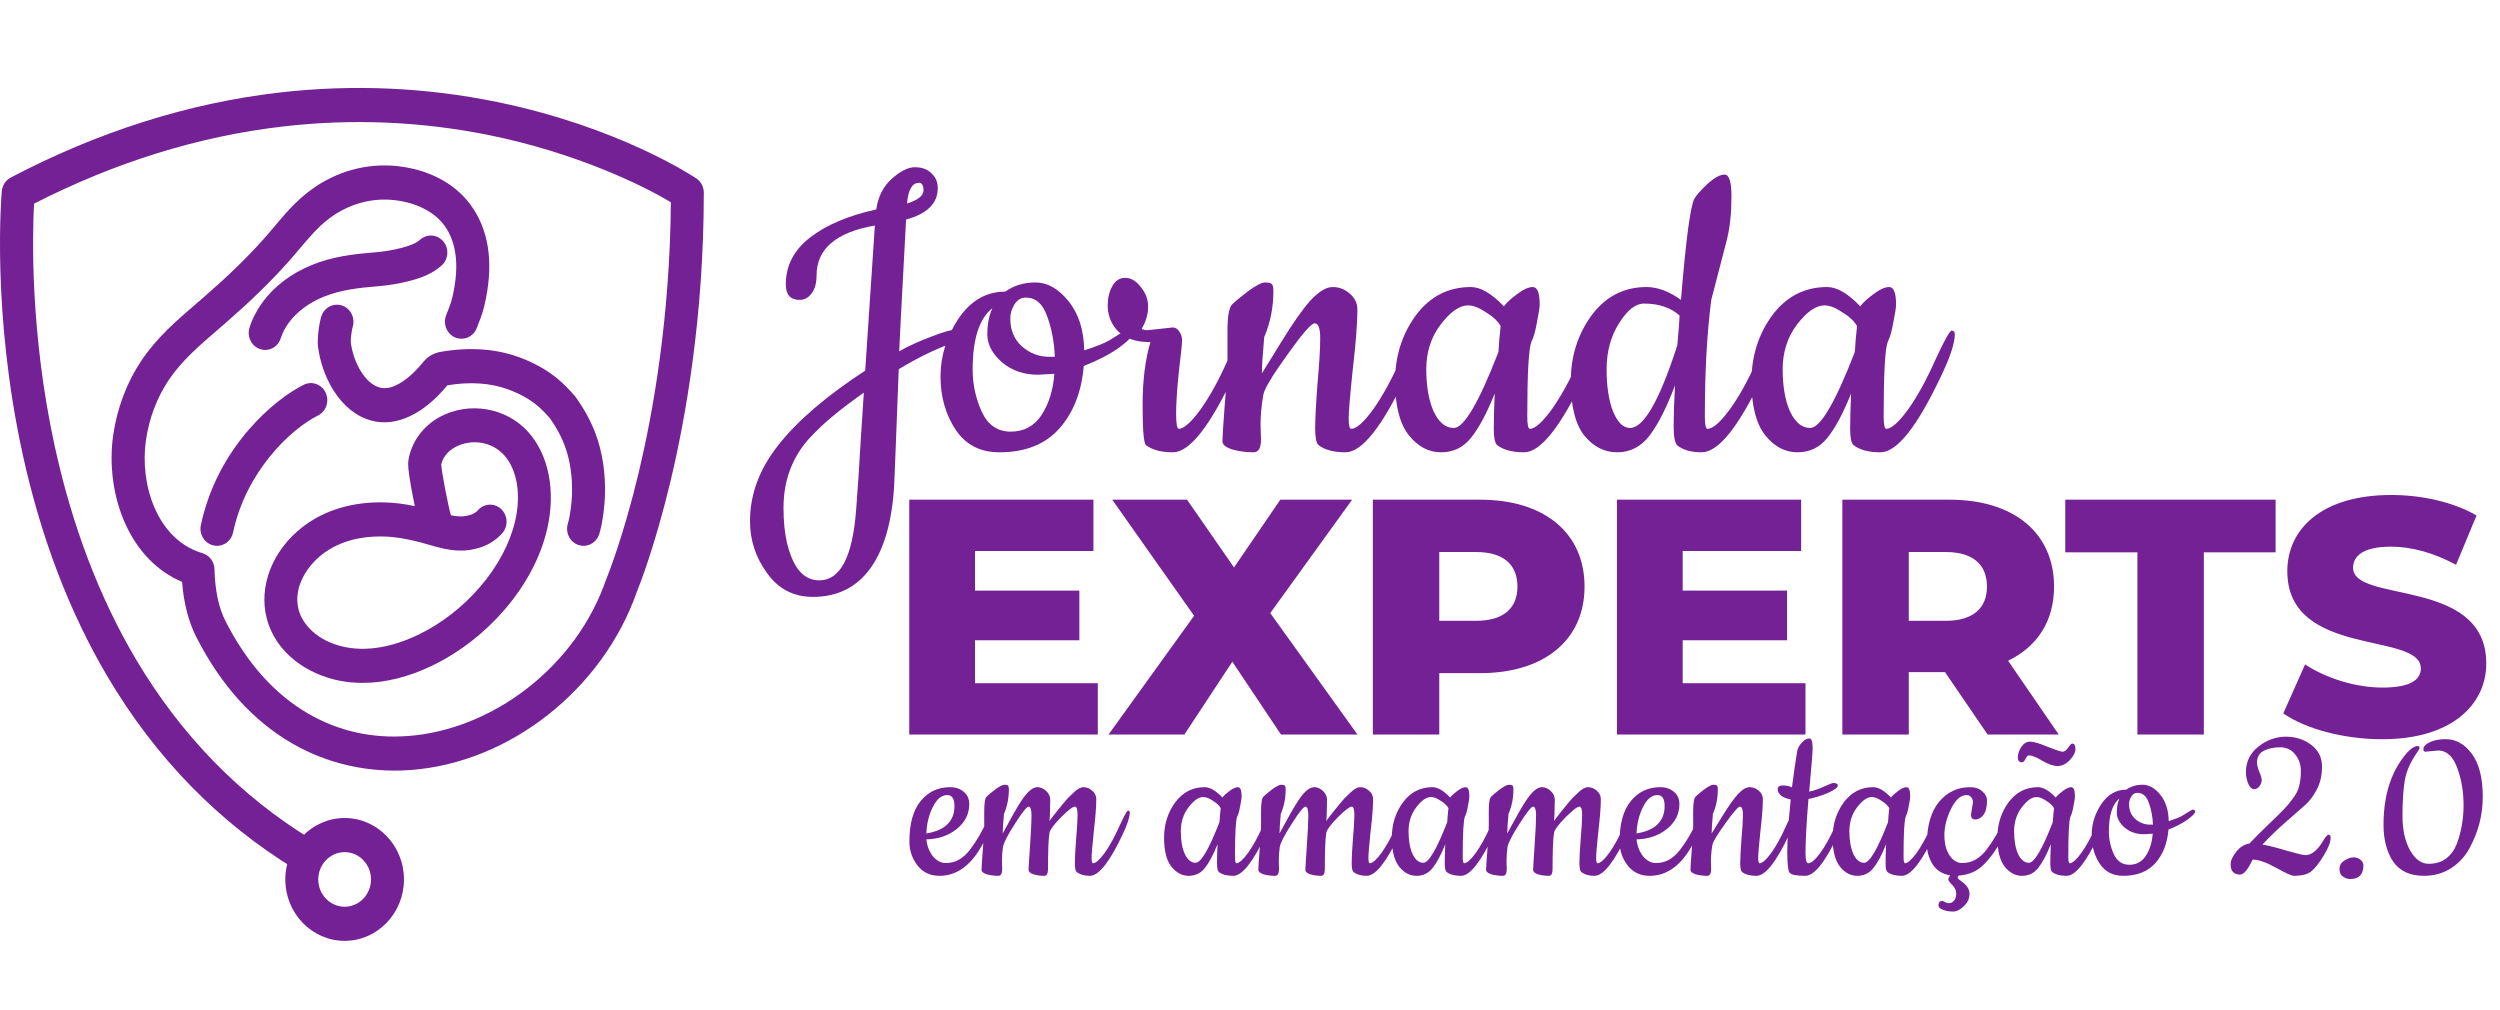
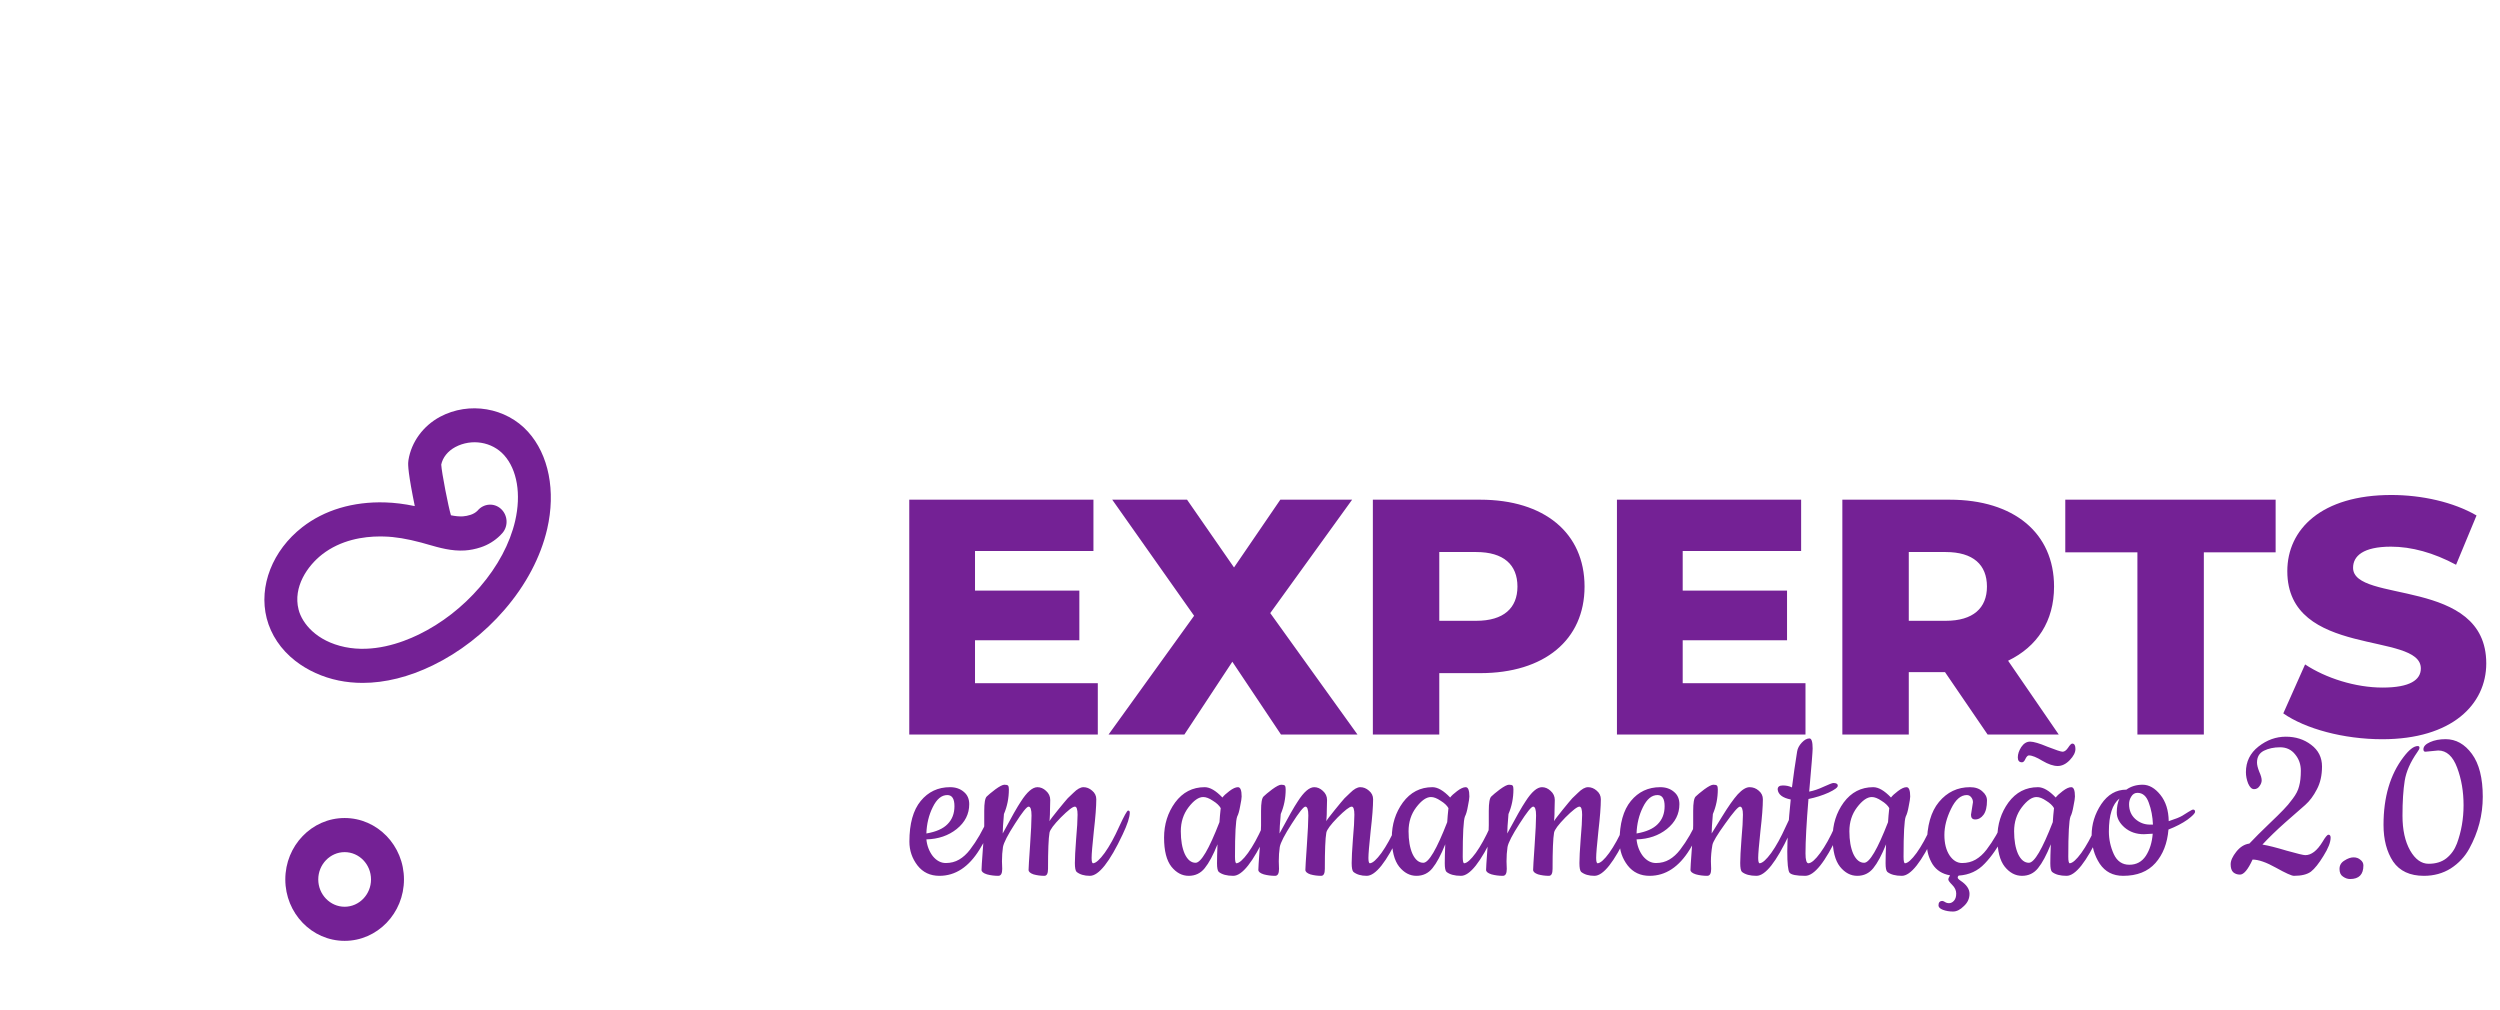
<svg xmlns="http://www.w3.org/2000/svg" width="250" height="101" viewBox="0 0 250 101" fill="none">
-   <path d="M78.581 28.429C78.581 26.562 79.391 25.001 81.013 23.747C82.635 22.492 84.839 21.558 87.624 20.946C87.807 19.661 88.327 18.636 89.184 17.871C90.041 17.106 90.806 16.723 91.48 16.723C92.183 16.723 92.734 16.922 93.132 17.32C93.561 17.687 93.775 18.192 93.775 18.835C93.775 20.334 92.719 21.375 90.607 21.956C90.148 30.525 89.919 34.916 89.919 35.131C90.837 34.61 91.908 34.121 93.132 33.662C94.387 33.172 95.274 32.927 95.794 32.927C96.315 32.927 96.575 33.034 96.575 33.249C96.575 33.646 96.391 33.907 96.024 34.029C94.035 34.672 91.984 35.636 89.873 36.921C89.628 43.409 89.475 47.295 89.414 48.581C89.2 52.192 88.404 54.946 87.027 56.843C85.65 58.741 83.737 59.689 81.289 59.689C79.361 59.689 77.831 58.894 76.698 57.302C75.566 55.742 75 54.013 75 52.115C75 49.422 75.949 46.882 77.846 44.495C79.743 42.078 82.635 39.599 86.522 37.059L87.486 22.553C83.599 23.226 81.656 24.894 81.656 27.556C81.656 28.322 81.488 28.918 81.151 29.347C80.845 29.775 80.447 29.989 79.958 29.989C79.04 29.989 78.581 29.469 78.581 28.429ZM81.931 58.037C84.013 58.037 85.237 55.726 85.604 51.105C85.787 48.779 85.94 46.469 86.063 44.174C86.216 41.879 86.323 40.241 86.384 39.262C85.129 40.15 84.12 40.915 83.355 41.557C82.589 42.169 81.763 42.95 80.876 43.898C79.193 45.796 78.351 48.091 78.351 50.784C78.351 53.385 78.795 55.374 79.682 56.751C80.264 57.608 81.013 58.037 81.931 58.037ZM91.893 18.284C91.219 18.284 90.822 18.973 90.699 20.35C91.801 20.013 92.352 19.569 92.352 19.018C92.352 18.529 92.199 18.284 91.893 18.284ZM108.42 35.039C109.644 34.641 110.486 34.304 110.945 34.029C111.434 33.723 111.801 33.493 112.046 33.34L112.597 33.019C112.75 32.927 112.873 32.881 112.964 32.881C113.209 32.881 113.332 33.019 113.332 33.294C113.332 33.57 112.857 34.06 111.909 34.763C110.96 35.437 109.782 36.049 108.374 36.6C108.16 39.17 107.349 41.251 105.941 42.843C104.533 44.434 102.529 45.23 99.928 45.23C98.03 45.23 96.577 44.48 95.567 42.98C94.557 41.45 94.052 39.675 94.052 37.655C94.052 35.605 94.649 33.677 95.842 31.872C97.066 30.066 98.627 29.163 100.524 29.163C101.381 28.551 102.391 28.245 103.554 28.245C104.748 28.245 105.849 28.872 106.859 30.127C107.869 31.382 108.389 33.019 108.42 35.039ZM105.436 37.38L103.784 37.472C102.376 37.472 101.182 37.059 100.203 36.232C99.224 35.376 98.734 34.442 98.734 33.432C98.734 32.422 98.902 31.55 99.239 30.816C97.923 31.856 97.265 33.907 97.265 36.967C97.265 38.436 97.571 39.843 98.183 41.19C98.795 42.506 99.759 43.164 101.075 43.164C102.391 43.164 103.416 42.613 104.151 41.511C104.885 40.379 105.314 39.002 105.436 37.38ZM102.59 29.76C102.1 29.76 101.718 29.989 101.442 30.448C101.167 30.877 101.029 31.351 101.029 31.872C101.029 33.004 101.412 33.922 102.177 34.626C102.973 35.33 103.891 35.681 104.931 35.681H105.482C105.421 34.182 105.161 32.82 104.702 31.596C104.273 30.372 103.569 29.76 102.59 29.76ZM114.766 33.019L117.291 32.744C117.536 32.744 117.75 32.881 117.934 33.157C118.117 33.432 118.209 33.723 118.209 34.029C118.209 34.335 118.102 35.376 117.888 37.15C117.704 38.925 117.612 40.333 117.612 41.374C117.612 42.383 117.704 42.888 117.888 42.888C118.408 42.858 119.127 42.215 120.045 40.961C120.963 39.675 121.866 38.038 122.754 36.049C123.672 34.06 124.223 33.065 124.406 33.065C124.62 33.065 124.728 33.187 124.728 33.432C124.728 34.289 124.284 35.651 123.396 37.518C120.979 42.659 118.944 45.23 117.291 45.23C116.098 45.23 115.195 44.985 114.583 44.495C114.369 44.281 114.261 42.95 114.261 40.501C114.261 38.053 114.522 35.957 115.042 34.213C113.267 34.213 112.027 33.646 111.324 32.514C110.956 31.933 110.773 31.275 110.773 30.54C110.773 29.806 110.926 29.163 111.232 28.612C111.538 28.061 111.966 27.786 112.517 27.786C113.099 27.786 113.619 28.092 114.078 28.704C114.567 29.286 114.812 29.944 114.812 30.678C114.812 31.412 114.598 32.147 114.17 32.881C114.292 32.973 114.491 33.019 114.766 33.019ZM126.053 42.521L126.099 43.944C126.099 44.801 125.854 45.23 125.365 45.23C124.63 45.23 123.926 45.138 123.253 44.954C122.58 44.74 122.243 44.465 122.243 44.128C122.243 43.761 122.32 42.552 122.473 40.501C122.656 38.42 122.748 36.86 122.748 35.819V33.111C122.748 31.642 122.901 30.755 123.207 30.448C123.513 30.142 124.049 29.699 124.814 29.117C125.61 28.536 126.176 28.245 126.512 28.245C126.88 28.245 127.109 28.306 127.201 28.429C127.293 28.551 127.339 28.781 127.339 29.117C127.339 30.739 127.033 32.269 126.421 33.708C126.268 35.452 126.191 36.661 126.191 37.334C126.313 37.15 126.956 36.11 128.119 34.213C129.282 32.315 130.261 30.923 131.057 30.035C131.883 29.148 132.618 28.704 133.26 28.704C133.903 28.704 134.469 28.918 134.959 29.347C135.479 29.775 135.739 30.311 135.739 30.953C135.739 32.3 135.586 34.289 135.28 36.921C135.005 39.522 134.867 41.175 134.867 41.879C134.867 42.552 134.959 42.888 135.142 42.888C135.663 42.858 136.382 42.215 137.3 40.961C138.218 39.675 139.121 38.038 140.008 36.049C140.926 34.06 141.477 33.065 141.661 33.065C141.875 33.065 141.982 33.187 141.982 33.432C141.982 34.289 141.538 35.651 140.651 37.518C138.233 42.659 136.198 45.23 134.546 45.23C133.352 45.23 132.449 44.985 131.837 44.495C131.623 44.281 131.516 43.73 131.516 42.843C131.516 41.924 131.592 40.456 131.745 38.436C131.929 36.385 132.021 34.855 132.021 33.845C132.021 32.836 131.837 32.331 131.47 32.331C131.133 32.331 130.215 33.386 128.716 35.498C127.216 37.579 126.421 38.91 126.329 39.492C126.145 40.563 126.053 41.572 126.053 42.521ZM152.407 45.23C151.213 45.23 150.31 44.985 149.698 44.495C149.484 44.281 149.377 43.745 149.377 42.888C149.377 42.001 149.407 40.823 149.469 39.354C148.673 41.343 147.877 42.827 147.082 43.806C146.317 44.755 145.322 45.23 144.098 45.23C142.874 45.23 141.803 44.663 140.885 43.531C139.967 42.368 139.508 40.563 139.508 38.114C139.508 35.636 140.196 33.447 141.573 31.55C142.981 29.653 144.817 28.704 147.082 28.704C148.061 28.704 149.163 29.347 150.387 30.632C150.632 30.296 151.06 29.898 151.672 29.439C152.315 28.949 152.85 28.704 153.279 28.704C153.738 28.704 153.967 29.286 153.967 30.448C153.967 30.755 153.875 31.351 153.692 32.239C153.539 33.126 153.355 33.769 153.141 34.167C152.866 34.87 152.728 37.365 152.728 41.649C152.728 42.475 152.82 42.888 153.003 42.888C153.524 42.858 154.243 42.215 155.161 40.961C156.079 39.675 156.982 38.038 157.869 36.049C158.787 34.06 159.338 33.065 159.522 33.065C159.736 33.065 159.843 33.187 159.843 33.432C159.843 34.289 159.399 35.651 158.512 37.518C156.094 42.659 154.059 45.23 152.407 45.23ZM146.806 30.54C145.949 30.54 145.031 31.183 144.052 32.468C143.103 33.723 142.629 35.207 142.629 36.921C142.629 38.635 142.874 40.042 143.363 41.144C143.884 42.246 144.557 42.797 145.383 42.797C146.393 42.797 147.877 40.272 149.836 35.222C149.867 34.978 149.897 34.565 149.928 33.983C149.989 33.371 150.035 32.912 150.065 32.606C149.79 32.116 149.3 31.657 148.596 31.229C147.923 30.77 147.326 30.54 146.806 30.54ZM170.163 45.23C169.122 45.23 168.311 45 167.73 44.541C167.485 44.296 167.363 43.654 167.363 42.613C167.363 41.572 167.408 40.211 167.5 38.528C166.674 40.731 165.832 42.399 164.976 43.531C164.119 44.663 163.032 45.23 161.716 45.23C160.431 45.23 159.329 44.663 158.411 43.531C157.524 42.399 157.08 40.593 157.08 38.114C157.08 35.636 157.769 33.447 159.146 31.55C160.554 29.653 162.39 28.704 164.654 28.704C165.756 28.704 166.904 29.133 168.097 29.989C168.587 24.022 169.03 20.656 169.428 19.891C169.612 19.554 170.04 19.064 170.714 18.422C171.417 17.779 171.999 17.458 172.458 17.458C172.917 17.458 173.146 18.177 173.146 19.615C173.146 21.298 172.993 22.752 172.687 23.976C171.861 27.128 171.341 29.133 171.127 29.989C170.698 33.294 170.484 37.181 170.484 41.649C170.484 42.475 170.576 42.888 170.759 42.888C171.31 42.858 172.045 42.215 172.963 40.961C173.881 39.706 174.784 38.084 175.671 36.095C176.589 34.075 177.14 33.065 177.324 33.065C177.538 33.065 177.645 33.187 177.645 33.432C177.645 34.289 177.201 35.651 176.314 37.518C173.896 42.659 171.846 45.23 170.163 45.23ZM164.379 30.357C163.553 30.357 162.726 31.015 161.9 32.331C161.074 33.646 160.661 35.177 160.661 36.921C160.661 38.635 160.875 40.042 161.303 41.144C161.762 42.246 162.328 42.797 163.002 42.797C164.379 42.797 165.955 40.042 167.73 34.534C167.883 32.851 167.959 31.856 167.959 31.55C167.072 30.755 165.878 30.357 164.379 30.357ZM188.045 45.23C186.851 45.23 185.949 44.985 185.336 44.495C185.122 44.281 185.015 43.745 185.015 42.888C185.015 42.001 185.046 40.823 185.107 39.354C184.311 41.343 183.516 42.827 182.72 43.806C181.955 44.755 180.96 45.23 179.736 45.23C178.512 45.23 177.441 44.663 176.523 43.531C175.605 42.368 175.146 40.563 175.146 38.114C175.146 35.636 175.834 33.447 177.211 31.55C178.619 29.653 180.455 28.704 182.72 28.704C183.699 28.704 184.801 29.347 186.025 30.632C186.27 30.296 186.698 29.898 187.31 29.439C187.953 28.949 188.489 28.704 188.917 28.704C189.376 28.704 189.606 29.286 189.606 30.448C189.606 30.755 189.514 31.351 189.33 32.239C189.177 33.126 188.993 33.769 188.779 34.167C188.504 34.87 188.366 37.365 188.366 41.649C188.366 42.475 188.458 42.888 188.642 42.888C189.162 42.858 189.881 42.215 190.799 40.961C191.717 39.675 192.62 38.038 193.507 36.049C194.425 34.06 194.976 33.065 195.16 33.065C195.374 33.065 195.481 33.187 195.481 33.432C195.481 34.289 195.037 35.651 194.15 37.518C191.732 42.659 189.697 45.23 188.045 45.23ZM182.445 30.54C181.588 30.54 180.67 31.183 179.69 32.468C178.742 33.723 178.267 35.207 178.267 36.921C178.267 38.635 178.512 40.042 179.002 41.144C179.522 42.246 180.195 42.797 181.021 42.797C182.031 42.797 183.516 40.272 185.474 35.222C185.505 34.978 185.535 34.565 185.566 33.983C185.627 33.371 185.673 32.912 185.704 32.606C185.428 32.116 184.939 31.657 184.235 31.229C183.562 30.77 182.965 30.54 182.445 30.54Z" fill="#742195" />
  <path d="M93.943 87.583C93.023 87.583 92.293 87.239 91.751 86.549C91.209 85.843 90.939 85.047 90.939 84.16C90.939 82.371 91.316 81.016 92.071 80.097C92.826 79.178 93.803 78.718 95.002 78.718C95.56 78.718 96.02 78.874 96.381 79.186C96.742 79.481 96.923 79.892 96.923 80.417C96.923 81.402 96.504 82.231 95.667 82.904C94.846 83.561 93.836 83.906 92.638 83.939C92.703 84.579 92.917 85.137 93.278 85.613C93.656 86.073 94.091 86.303 94.583 86.303C95.076 86.303 95.519 86.188 95.913 85.958C96.307 85.728 96.668 85.4 96.997 84.973C97.686 84.07 98.277 83.044 98.77 81.895C98.901 81.599 98.999 81.386 99.065 81.254C99.147 81.123 99.229 81.057 99.311 81.057C99.41 81.057 99.459 81.123 99.459 81.254C99.459 82.075 98.958 83.307 97.957 84.948C96.873 86.705 95.535 87.583 93.943 87.583ZM92.638 83.348C93.606 83.183 94.312 82.871 94.756 82.412C95.215 81.952 95.445 81.353 95.445 80.614C95.445 79.875 95.207 79.506 94.731 79.506C94.156 79.506 93.672 79.908 93.278 80.713C92.884 81.501 92.671 82.379 92.638 83.348ZM100.197 86.13L100.222 86.894C100.222 87.353 100.09 87.583 99.828 87.583C99.434 87.583 99.056 87.534 98.695 87.436C98.334 87.321 98.153 87.173 98.153 86.992C98.153 86.795 98.194 86.147 98.276 85.047C98.375 83.93 98.424 83.093 98.424 82.535V81.082C98.424 80.294 98.506 79.818 98.67 79.654C98.835 79.49 99.122 79.251 99.532 78.939C99.959 78.628 100.263 78.472 100.443 78.472C100.64 78.472 100.764 78.504 100.813 78.57C100.862 78.636 100.887 78.759 100.887 78.939C100.887 79.81 100.723 80.63 100.394 81.402C100.312 82.338 100.271 82.986 100.271 83.348C101.141 81.722 101.749 80.655 102.093 80.146C102.701 79.194 103.251 78.718 103.743 78.718C104.055 78.718 104.343 78.841 104.605 79.087C104.884 79.334 105.024 79.637 105.024 79.998C105.024 80.36 105.016 80.704 104.999 81.033C104.999 81.345 104.991 81.591 104.975 81.772C104.958 81.952 104.95 82.067 104.95 82.116C105.016 81.985 105.295 81.616 105.787 81.008C106.28 80.401 106.608 80.007 106.772 79.826C106.953 79.645 107.142 79.465 107.339 79.284C107.716 78.907 108.053 78.718 108.349 78.718C108.66 78.718 108.948 78.833 109.21 79.063C109.49 79.293 109.629 79.58 109.629 79.924C109.629 80.647 109.547 81.714 109.383 83.126C109.235 84.522 109.161 85.408 109.161 85.786C109.161 86.147 109.21 86.327 109.309 86.327C109.588 86.311 109.974 85.966 110.466 85.293C110.959 84.604 111.443 83.725 111.919 82.658C112.412 81.591 112.707 81.057 112.806 81.057C112.921 81.057 112.978 81.123 112.978 81.254C112.978 81.714 112.74 82.445 112.264 83.446C110.967 86.204 109.875 87.583 108.989 87.583C108.431 87.583 107.987 87.452 107.659 87.189C107.544 87.074 107.487 86.779 107.487 86.303C107.487 85.81 107.528 85.022 107.61 83.939C107.708 82.839 107.757 82.018 107.757 81.476C107.757 80.934 107.667 80.663 107.487 80.663C107.273 80.663 106.805 81.025 106.083 81.747C105.377 82.469 104.999 82.978 104.95 83.274C104.852 83.832 104.802 85.039 104.802 86.894C104.802 87.353 104.679 87.583 104.433 87.583C104.055 87.583 103.694 87.534 103.349 87.436C103.021 87.321 102.857 87.173 102.857 86.992C102.857 86.795 102.906 85.983 103.005 84.554C103.103 83.126 103.152 82.124 103.152 81.55C103.152 80.959 103.054 80.663 102.857 80.663C102.676 80.663 102.225 81.23 101.502 82.363C100.78 83.479 100.378 84.259 100.296 84.702C100.23 85.145 100.197 85.621 100.197 86.13ZM123.327 87.583C122.686 87.583 122.202 87.452 121.874 87.189C121.759 87.074 121.701 86.787 121.701 86.327C121.701 85.851 121.718 85.219 121.75 84.431C121.324 85.498 120.897 86.295 120.47 86.82C120.059 87.329 119.526 87.583 118.869 87.583C118.212 87.583 117.638 87.28 117.145 86.672C116.653 86.048 116.407 85.08 116.407 83.766C116.407 82.436 116.776 81.263 117.515 80.245C118.27 79.227 119.255 78.718 120.47 78.718C120.995 78.718 121.586 79.063 122.243 79.752C122.374 79.572 122.604 79.358 122.932 79.112C123.277 78.849 123.565 78.718 123.794 78.718C124.041 78.718 124.164 79.03 124.164 79.654C124.164 79.818 124.115 80.138 124.016 80.614C123.934 81.09 123.835 81.435 123.721 81.648C123.573 82.026 123.499 83.364 123.499 85.662C123.499 86.106 123.548 86.327 123.647 86.327C123.926 86.311 124.312 85.966 124.804 85.293C125.297 84.604 125.781 83.725 126.257 82.658C126.75 81.591 127.045 81.057 127.144 81.057C127.259 81.057 127.316 81.123 127.316 81.254C127.316 81.714 127.078 82.445 126.602 83.446C125.305 86.204 124.213 87.583 123.327 87.583ZM120.322 79.703C119.862 79.703 119.37 80.048 118.845 80.737C118.336 81.41 118.081 82.207 118.081 83.126C118.081 84.045 118.212 84.801 118.475 85.392C118.754 85.983 119.115 86.278 119.559 86.278C120.1 86.278 120.897 84.924 121.947 82.215C121.964 82.084 121.98 81.862 121.997 81.55C122.03 81.222 122.054 80.975 122.071 80.811C121.923 80.548 121.66 80.302 121.283 80.072C120.921 79.826 120.601 79.703 120.322 79.703ZM127.878 86.13L127.902 86.894C127.902 87.353 127.771 87.583 127.508 87.583C127.114 87.583 126.737 87.534 126.376 87.436C126.014 87.321 125.834 87.173 125.834 86.992C125.834 86.795 125.875 86.147 125.957 85.047C126.055 83.93 126.105 83.093 126.105 82.535V81.082C126.105 80.294 126.187 79.818 126.351 79.654C126.515 79.49 126.802 79.251 127.213 78.939C127.64 78.628 127.943 78.472 128.124 78.472C128.321 78.472 128.444 78.504 128.493 78.57C128.543 78.636 128.567 78.759 128.567 78.939C128.567 79.81 128.403 80.63 128.075 81.402C127.993 82.338 127.952 82.986 127.952 83.348C128.822 81.722 129.429 80.655 129.774 80.146C130.381 79.194 130.931 78.718 131.424 78.718C131.736 78.718 132.023 78.841 132.286 79.087C132.565 79.334 132.705 79.637 132.705 79.998C132.705 80.36 132.696 80.704 132.68 81.033C132.68 81.345 132.672 81.591 132.655 81.772C132.639 81.952 132.631 82.067 132.631 82.116C132.696 81.985 132.975 81.616 133.468 81.008C133.96 80.401 134.289 80.007 134.453 79.826C134.634 79.645 134.822 79.465 135.019 79.284C135.397 78.907 135.734 78.718 136.029 78.718C136.341 78.718 136.628 78.833 136.891 79.063C137.17 79.293 137.31 79.58 137.31 79.924C137.31 80.647 137.228 81.714 137.063 83.126C136.916 84.522 136.842 85.408 136.842 85.786C136.842 86.147 136.891 86.327 136.99 86.327C137.269 86.311 137.654 85.966 138.147 85.293C138.639 84.604 139.124 83.725 139.6 82.658C140.092 81.591 140.388 81.057 140.486 81.057C140.601 81.057 140.659 81.123 140.659 81.254C140.659 81.714 140.421 82.445 139.945 83.446C138.648 86.204 137.556 87.583 136.669 87.583C136.111 87.583 135.668 87.452 135.34 87.189C135.225 87.074 135.167 86.779 135.167 86.303C135.167 85.81 135.208 85.022 135.29 83.939C135.389 82.839 135.438 82.018 135.438 81.476C135.438 80.934 135.348 80.663 135.167 80.663C134.954 80.663 134.486 81.025 133.763 81.747C133.058 82.469 132.68 82.978 132.631 83.274C132.532 83.832 132.483 85.039 132.483 86.894C132.483 87.353 132.36 87.583 132.113 87.583C131.736 87.583 131.375 87.534 131.03 87.436C130.702 87.321 130.537 87.173 130.537 86.992C130.537 86.795 130.587 85.983 130.685 84.554C130.784 83.126 130.833 82.124 130.833 81.55C130.833 80.959 130.734 80.663 130.537 80.663C130.357 80.663 129.905 81.23 129.183 82.363C128.461 83.479 128.058 84.259 127.976 84.702C127.911 85.145 127.878 85.621 127.878 86.13ZM146.101 87.583C145.461 87.583 144.976 87.452 144.648 87.189C144.533 87.074 144.476 86.787 144.476 86.327C144.476 85.851 144.492 85.219 144.525 84.431C144.098 85.498 143.671 86.295 143.244 86.82C142.834 87.329 142.3 87.583 141.644 87.583C140.987 87.583 140.412 87.28 139.92 86.672C139.427 86.048 139.181 85.08 139.181 83.766C139.181 82.436 139.55 81.263 140.289 80.245C141.044 79.227 142.03 78.718 143.244 78.718C143.77 78.718 144.361 79.063 145.017 79.752C145.149 79.572 145.379 79.358 145.707 79.112C146.052 78.849 146.339 78.718 146.569 78.718C146.815 78.718 146.938 79.03 146.938 79.654C146.938 79.818 146.889 80.138 146.791 80.614C146.709 81.09 146.61 81.435 146.495 81.648C146.347 82.026 146.273 83.364 146.273 85.662C146.273 86.106 146.323 86.327 146.421 86.327C146.7 86.311 147.086 85.966 147.579 85.293C148.071 84.604 148.555 83.725 149.032 82.658C149.524 81.591 149.82 81.057 149.918 81.057C150.033 81.057 150.091 81.123 150.091 81.254C150.091 81.714 149.852 82.445 149.376 83.446C148.079 86.204 146.988 87.583 146.101 87.583ZM143.097 79.703C142.637 79.703 142.144 80.048 141.619 80.737C141.11 81.41 140.856 82.207 140.856 83.126C140.856 84.045 140.987 84.801 141.25 85.392C141.529 85.983 141.89 86.278 142.333 86.278C142.875 86.278 143.671 84.924 144.722 82.215C144.738 82.084 144.755 81.862 144.771 81.55C144.804 81.222 144.829 80.975 144.845 80.811C144.697 80.548 144.435 80.302 144.057 80.072C143.696 79.826 143.376 79.703 143.097 79.703ZM150.652 86.13L150.677 86.894C150.677 87.353 150.546 87.583 150.283 87.583C149.889 87.583 149.511 87.534 149.15 87.436C148.789 87.321 148.608 87.173 148.608 86.992C148.608 86.795 148.649 86.147 148.731 85.047C148.83 83.93 148.879 83.093 148.879 82.535V81.082C148.879 80.294 148.961 79.818 149.125 79.654C149.29 79.49 149.577 79.251 149.987 78.939C150.414 78.628 150.718 78.472 150.899 78.472C151.096 78.472 151.219 78.504 151.268 78.57C151.317 78.636 151.342 78.759 151.342 78.939C151.342 79.81 151.178 80.63 150.849 81.402C150.767 82.338 150.726 82.986 150.726 83.348C151.596 81.722 152.204 80.655 152.549 80.146C153.156 79.194 153.706 78.718 154.198 78.718C154.51 78.718 154.798 78.841 155.06 79.087C155.34 79.334 155.479 79.637 155.479 79.998C155.479 80.36 155.471 80.704 155.454 81.033C155.454 81.345 155.446 81.591 155.43 81.772C155.413 81.952 155.405 82.067 155.405 82.116C155.471 81.985 155.75 81.616 156.242 81.008C156.735 80.401 157.063 80.007 157.228 79.826C157.408 79.645 157.597 79.465 157.794 79.284C158.172 78.907 158.508 78.718 158.804 78.718C159.116 78.718 159.403 78.833 159.666 79.063C159.945 79.293 160.084 79.58 160.084 79.924C160.084 80.647 160.002 81.714 159.838 83.126C159.69 84.522 159.616 85.408 159.616 85.786C159.616 86.147 159.666 86.327 159.764 86.327C160.043 86.311 160.429 85.966 160.921 85.293C161.414 84.604 161.898 83.725 162.374 82.658C162.867 81.591 163.162 81.057 163.261 81.057C163.376 81.057 163.433 81.123 163.433 81.254C163.433 81.714 163.195 82.445 162.719 83.446C161.422 86.204 160.33 87.583 159.444 87.583C158.886 87.583 158.442 87.452 158.114 87.189C157.999 87.074 157.942 86.779 157.942 86.303C157.942 85.81 157.983 85.022 158.065 83.939C158.163 82.839 158.213 82.018 158.213 81.476C158.213 80.934 158.122 80.663 157.942 80.663C157.728 80.663 157.26 81.025 156.538 81.747C155.832 82.469 155.454 82.978 155.405 83.274C155.307 83.832 155.257 85.039 155.257 86.894C155.257 87.353 155.134 87.583 154.888 87.583C154.51 87.583 154.149 87.534 153.804 87.436C153.476 87.321 153.312 87.173 153.312 86.992C153.312 86.795 153.361 85.983 153.46 84.554C153.558 83.126 153.607 82.124 153.607 81.55C153.607 80.959 153.509 80.663 153.312 80.663C153.131 80.663 152.68 81.23 151.958 82.363C151.235 83.479 150.833 84.259 150.751 84.702C150.685 85.145 150.652 85.621 150.652 86.13ZM164.96 87.583C164.041 87.583 163.31 87.239 162.768 86.549C162.226 85.843 161.956 85.047 161.956 84.16C161.956 82.371 162.333 81.016 163.088 80.097C163.844 79.178 164.82 78.718 166.019 78.718C166.577 78.718 167.037 78.874 167.398 79.186C167.759 79.481 167.94 79.892 167.94 80.417C167.94 81.402 167.521 82.231 166.684 82.904C165.863 83.561 164.853 83.906 163.655 83.939C163.72 84.579 163.934 85.137 164.295 85.613C164.673 86.073 165.108 86.303 165.6 86.303C166.093 86.303 166.536 86.188 166.93 85.958C167.324 85.728 167.685 85.4 168.014 84.973C168.703 84.07 169.294 83.044 169.787 81.895C169.918 81.599 170.017 81.386 170.082 81.254C170.164 81.123 170.246 81.057 170.329 81.057C170.427 81.057 170.476 81.123 170.476 81.254C170.476 82.075 169.976 83.307 168.974 84.948C167.891 86.705 166.553 87.583 164.96 87.583ZM163.655 83.348C164.623 83.183 165.329 82.871 165.773 82.412C166.232 81.952 166.462 81.353 166.462 80.614C166.462 79.875 166.224 79.506 165.748 79.506C165.173 79.506 164.689 79.908 164.295 80.713C163.901 81.501 163.688 82.379 163.655 83.348ZM171.091 86.13L171.116 86.894C171.116 87.353 170.984 87.583 170.722 87.583C170.328 87.583 169.95 87.534 169.589 87.436C169.228 87.321 169.047 87.173 169.047 86.992C169.047 86.795 169.088 86.147 169.17 85.047C169.269 83.93 169.318 83.093 169.318 82.535V81.082C169.318 80.294 169.4 79.818 169.564 79.654C169.729 79.49 170.016 79.251 170.426 78.939C170.853 78.628 171.157 78.472 171.337 78.472C171.534 78.472 171.658 78.504 171.707 78.57C171.756 78.636 171.781 78.759 171.781 78.939C171.781 79.81 171.617 80.63 171.288 81.402C171.206 82.338 171.165 82.986 171.165 83.348C171.231 83.249 171.576 82.691 172.199 81.673C172.823 80.655 173.349 79.908 173.775 79.432C174.219 78.956 174.613 78.718 174.958 78.718C175.302 78.718 175.606 78.833 175.869 79.063C176.148 79.293 176.287 79.58 176.287 79.924C176.287 80.647 176.205 81.714 176.041 83.126C175.893 84.522 175.819 85.408 175.819 85.786C175.819 86.147 175.869 86.327 175.967 86.327C176.246 86.311 176.632 85.966 177.125 85.293C177.617 84.604 178.101 83.725 178.578 82.658C179.07 81.591 179.366 81.057 179.464 81.057C179.579 81.057 179.637 81.123 179.637 81.254C179.637 81.714 179.398 82.445 178.922 83.446C177.625 86.204 176.534 87.583 175.647 87.583C175.007 87.583 174.522 87.452 174.194 87.189C174.079 87.074 174.022 86.779 174.022 86.303C174.022 85.81 174.063 85.022 174.145 83.939C174.243 82.839 174.293 82.018 174.293 81.476C174.293 80.934 174.194 80.663 173.997 80.663C173.817 80.663 173.324 81.23 172.52 82.363C171.715 83.479 171.288 84.193 171.239 84.505C171.14 85.08 171.091 85.621 171.091 86.13ZM183.825 83.446C182.528 86.204 181.428 87.583 180.525 87.583C179.639 87.583 179.113 87.477 178.949 87.263C178.802 87.05 178.728 86.344 178.728 85.145C178.728 83.947 178.843 82.215 179.072 79.949C178.252 79.785 177.816 79.448 177.767 78.939C177.767 78.677 177.94 78.546 178.284 78.546C178.629 78.546 178.933 78.611 179.196 78.743C179.343 77.56 179.516 76.362 179.713 75.147C179.762 74.835 179.918 74.54 180.181 74.26C180.443 73.981 180.698 73.842 180.944 73.842C181.157 73.842 181.264 74.178 181.264 74.852C181.264 75.163 181.149 76.6 180.919 79.161C181.363 79.079 181.847 78.915 182.372 78.669C182.914 78.422 183.234 78.299 183.333 78.299C183.628 78.299 183.776 78.389 183.776 78.57C183.792 78.734 183.489 78.964 182.865 79.26C182.241 79.539 181.568 79.752 180.846 79.9C180.649 82.297 180.55 84.111 180.55 85.342C180.55 85.999 180.649 86.327 180.846 86.327C181.141 86.311 181.535 85.966 182.028 85.293C182.52 84.62 183.004 83.75 183.481 82.683C183.973 81.599 184.269 81.057 184.367 81.057C184.482 81.057 184.539 81.123 184.539 81.254C184.539 81.714 184.301 82.445 183.825 83.446ZM190.183 87.583C189.543 87.583 189.059 87.452 188.73 87.189C188.615 87.074 188.558 86.787 188.558 86.327C188.558 85.851 188.574 85.219 188.607 84.431C188.18 85.498 187.753 86.295 187.326 86.82C186.916 87.329 186.382 87.583 185.726 87.583C185.069 87.583 184.494 87.28 184.002 86.672C183.509 86.048 183.263 85.08 183.263 83.766C183.263 82.436 183.633 81.263 184.371 80.245C185.127 79.227 186.112 78.718 187.326 78.718C187.852 78.718 188.443 79.063 189.1 79.752C189.231 79.572 189.461 79.358 189.789 79.112C190.134 78.849 190.421 78.718 190.651 78.718C190.897 78.718 191.02 79.03 191.02 79.654C191.02 79.818 190.971 80.138 190.873 80.614C190.791 81.09 190.692 81.435 190.577 81.648C190.429 82.026 190.356 83.364 190.356 85.662C190.356 86.106 190.405 86.327 190.503 86.327C190.782 86.311 191.168 85.966 191.661 85.293C192.153 84.604 192.638 83.725 193.114 82.658C193.606 81.591 193.902 81.057 194 81.057C194.115 81.057 194.173 81.123 194.173 81.254C194.173 81.714 193.935 82.445 193.458 83.446C192.161 86.204 191.07 87.583 190.183 87.583ZM187.179 79.703C186.719 79.703 186.227 80.048 185.701 80.737C185.192 81.41 184.938 82.207 184.938 83.126C184.938 84.045 185.069 84.801 185.332 85.392C185.611 85.983 185.972 86.278 186.415 86.278C186.957 86.278 187.753 84.924 188.804 82.215C188.82 82.084 188.837 81.862 188.853 81.55C188.886 81.222 188.911 80.975 188.927 80.811C188.779 80.548 188.517 80.302 188.139 80.072C187.778 79.826 187.458 79.703 187.179 79.703ZM197.099 81.476L197.296 80.22C197.296 80.04 197.238 79.875 197.123 79.728C197.008 79.58 196.86 79.506 196.68 79.506C196.072 79.506 195.547 79.966 195.104 80.885C194.661 81.788 194.439 82.658 194.439 83.495C194.439 84.333 194.611 85.014 194.956 85.539C195.301 86.048 195.719 86.303 196.212 86.303C196.721 86.303 197.172 86.188 197.566 85.958C197.96 85.728 198.322 85.4 198.65 84.973C199.34 84.07 199.931 83.044 200.423 81.895C200.554 81.599 200.653 81.386 200.719 81.254C200.801 81.123 200.883 81.057 200.965 81.057C201.063 81.057 201.113 81.123 201.113 81.254C201.113 81.796 200.85 82.601 200.325 83.668C199.799 84.719 199.184 85.613 198.478 86.352C197.788 87.091 196.918 87.493 195.867 87.559C195.802 87.608 195.769 87.674 195.769 87.756C195.769 87.838 195.867 87.945 196.064 88.076C196.655 88.47 196.951 88.905 196.951 89.381C196.951 89.857 196.762 90.268 196.384 90.612C196.023 90.974 195.662 91.154 195.301 91.154C194.94 91.154 194.603 91.097 194.291 90.982C193.996 90.867 193.848 90.719 193.848 90.538C193.848 90.243 193.979 90.095 194.242 90.095C194.291 90.095 194.373 90.128 194.488 90.194C194.603 90.276 194.743 90.317 194.907 90.317C195.087 90.317 195.252 90.235 195.399 90.071C195.547 89.906 195.621 89.668 195.621 89.356C195.621 89.044 195.49 88.757 195.227 88.495C194.964 88.232 194.833 88.051 194.833 87.953C194.833 87.854 194.89 87.715 195.005 87.534C194.234 87.403 193.651 87.033 193.257 86.426C192.879 85.802 192.69 85.145 192.69 84.456C192.69 82.584 193.093 81.164 193.897 80.195C194.718 79.21 195.752 78.718 197 78.718C197.525 78.718 197.936 78.857 198.231 79.136C198.543 79.399 198.699 79.703 198.699 80.048C198.699 80.688 198.584 81.164 198.354 81.476C198.125 81.788 197.846 81.944 197.517 81.944C197.238 81.944 197.099 81.788 197.099 81.476ZM206.657 87.583C206.017 87.583 205.532 87.452 205.204 87.189C205.089 87.074 205.031 86.787 205.031 86.327C205.031 85.851 205.048 85.219 205.081 84.431C204.654 85.498 204.227 86.295 203.8 86.82C203.39 87.329 202.856 87.583 202.199 87.583C201.543 87.583 200.968 87.28 200.476 86.672C199.983 86.048 199.737 85.08 199.737 83.766C199.737 82.436 200.106 81.263 200.845 80.245C201.6 79.227 202.585 78.718 203.8 78.718C204.326 78.718 204.917 79.063 205.573 79.752C205.705 79.572 205.934 79.358 206.263 79.112C206.608 78.849 206.895 78.718 207.125 78.718C207.371 78.718 207.494 79.03 207.494 79.654C207.494 79.818 207.445 80.138 207.346 80.614C207.264 81.09 207.166 81.435 207.051 81.648C206.903 82.026 206.829 83.364 206.829 85.662C206.829 86.106 206.878 86.327 206.977 86.327C207.256 86.311 207.642 85.966 208.134 85.293C208.627 84.604 209.111 83.725 209.587 82.658C210.08 81.591 210.375 81.057 210.474 81.057C210.589 81.057 210.646 81.123 210.646 81.254C210.646 81.714 210.408 82.445 209.932 83.446C208.635 86.204 207.543 87.583 206.657 87.583ZM203.652 79.703C203.193 79.703 202.7 80.048 202.175 80.737C201.666 81.41 201.411 82.207 201.411 83.126C201.411 84.045 201.543 84.801 201.805 85.392C202.085 85.983 202.446 86.278 202.889 86.278C203.431 86.278 204.227 84.924 205.278 82.215C205.294 82.084 205.311 81.862 205.327 81.55C205.36 81.222 205.384 80.975 205.401 80.811C205.253 80.548 204.99 80.302 204.613 80.072C204.252 79.826 203.931 79.703 203.652 79.703ZM203.012 74.162C203.357 74.162 203.94 74.334 204.761 74.679C205.598 75.007 206.099 75.172 206.263 75.172C206.443 75.172 206.624 75.04 206.805 74.778C206.985 74.499 207.125 74.359 207.223 74.359C207.437 74.359 207.543 74.54 207.543 74.901C207.543 75.246 207.355 75.615 206.977 76.009C206.599 76.403 206.197 76.6 205.77 76.6C205.343 76.6 204.834 76.428 204.243 76.083C203.652 75.722 203.201 75.541 202.889 75.541C202.774 75.541 202.659 75.656 202.544 75.886C202.446 76.116 202.331 76.231 202.199 76.231C201.92 76.231 201.781 76.066 201.781 75.738C201.781 75.41 201.896 75.065 202.126 74.704C202.372 74.343 202.667 74.162 203.012 74.162ZM216.872 82.116C217.529 81.903 217.98 81.722 218.227 81.575C218.489 81.41 218.686 81.287 218.818 81.205L219.113 81.033C219.195 80.984 219.261 80.959 219.31 80.959C219.441 80.959 219.507 81.033 219.507 81.18C219.507 81.328 219.253 81.591 218.744 81.969C218.235 82.33 217.603 82.658 216.847 82.954C216.733 84.333 216.297 85.449 215.542 86.303C214.787 87.156 213.712 87.583 212.316 87.583C211.298 87.583 210.519 87.181 209.977 86.377C209.435 85.556 209.164 84.604 209.164 83.52C209.164 82.42 209.484 81.386 210.124 80.417C210.781 79.448 211.618 78.964 212.636 78.964C213.096 78.636 213.638 78.472 214.262 78.472C214.902 78.472 215.493 78.808 216.035 79.481C216.577 80.154 216.856 81.033 216.872 82.116ZM215.271 83.372L214.385 83.421C213.63 83.421 212.989 83.2 212.464 82.757C211.939 82.297 211.676 81.796 211.676 81.254C211.676 80.713 211.766 80.245 211.947 79.851C211.241 80.409 210.888 81.509 210.888 83.151C210.888 83.939 211.052 84.694 211.38 85.416C211.709 86.122 212.226 86.475 212.932 86.475C213.638 86.475 214.188 86.18 214.582 85.589C214.976 84.981 215.206 84.242 215.271 83.372ZM213.745 79.284C213.482 79.284 213.277 79.407 213.129 79.654C212.981 79.883 212.907 80.138 212.907 80.417C212.907 81.025 213.112 81.517 213.523 81.895C213.95 82.272 214.442 82.461 215.001 82.461H215.296C215.263 81.657 215.124 80.926 214.877 80.269C214.648 79.613 214.27 79.284 213.745 79.284ZM225.7 76.255C225.7 76.485 225.774 76.789 225.922 77.166C226.086 77.528 226.168 77.815 226.168 78.028C226.168 78.225 226.094 78.422 225.946 78.619C225.815 78.816 225.634 78.915 225.405 78.915C225.175 78.915 224.978 78.726 224.814 78.349C224.666 77.971 224.592 77.593 224.592 77.216C224.592 76.165 225.011 75.311 225.848 74.654C226.685 73.998 227.596 73.669 228.581 73.669C229.566 73.669 230.412 73.94 231.118 74.482C231.84 75.024 232.201 75.746 232.201 76.649C232.201 77.536 232.029 78.299 231.684 78.939C231.356 79.58 230.97 80.097 230.527 80.491C230.084 80.885 229.419 81.468 228.532 82.239C227.662 83.011 226.899 83.75 226.242 84.456C226.833 84.554 227.646 84.76 228.68 85.072C229.731 85.367 230.346 85.515 230.527 85.515C231.134 85.515 231.709 85.072 232.251 84.185C232.53 83.709 232.727 83.471 232.842 83.471C232.989 83.471 233.063 83.569 233.063 83.766C233.063 84.226 232.825 84.833 232.349 85.589C231.889 86.344 231.471 86.869 231.093 87.165C230.716 87.444 230.149 87.583 229.394 87.583C229.164 87.583 228.565 87.312 227.596 86.771C226.628 86.229 225.848 85.958 225.257 85.958C224.797 86.96 224.378 87.46 224.001 87.46C223.722 87.46 223.492 87.378 223.311 87.214C223.147 87.05 223.065 86.787 223.065 86.426C223.065 86.065 223.254 85.646 223.631 85.17C224.009 84.694 224.444 84.423 224.937 84.357C225.495 83.766 226.127 83.134 226.833 82.461C227.539 81.788 228.04 81.295 228.335 80.984C228.647 80.671 228.959 80.302 229.271 79.875C229.599 79.448 229.813 79.03 229.911 78.619C230.026 78.209 230.084 77.692 230.084 77.068C230.084 76.444 229.895 75.902 229.517 75.443C229.14 74.966 228.639 74.728 228.015 74.728C227.391 74.728 226.849 74.843 226.39 75.073C225.93 75.303 225.7 75.697 225.7 76.255ZM235.01 87.903C234.764 87.903 234.525 87.821 234.296 87.657C234.066 87.51 233.951 87.255 233.951 86.894C233.951 86.533 234.115 86.254 234.443 86.056C234.772 85.843 235.075 85.736 235.355 85.736C235.634 85.736 235.863 85.819 236.044 85.983C236.241 86.13 236.34 86.319 236.34 86.549C236.34 87.452 235.896 87.903 235.01 87.903ZM243.819 75.049L242.539 75.172C242.408 75.172 242.342 75.09 242.342 74.925C242.342 74.646 242.564 74.408 243.007 74.211C243.45 74.014 243.967 73.916 244.558 73.916C245.593 73.916 246.471 74.408 247.193 75.393C247.916 76.378 248.277 77.807 248.277 79.678C248.277 81.501 247.825 83.233 246.922 84.874C246.479 85.679 245.863 86.336 245.075 86.844C244.287 87.337 243.393 87.583 242.391 87.583C240.996 87.583 239.97 87.107 239.313 86.155C238.673 85.186 238.352 83.963 238.352 82.486C238.352 79.711 239.017 77.454 240.347 75.713C240.905 74.975 241.381 74.605 241.775 74.605C241.89 74.605 241.948 74.663 241.948 74.778C241.948 74.876 241.874 75.024 241.726 75.221C241.037 76.206 240.618 77.158 240.47 78.078C240.323 78.997 240.249 80.163 240.249 81.575C240.249 82.986 240.503 84.144 241.012 85.047C241.521 85.933 242.137 86.377 242.859 86.377C243.581 86.377 244.172 86.196 244.632 85.835C245.108 85.457 245.461 84.965 245.691 84.357C246.134 83.159 246.356 81.878 246.356 80.516C246.356 79.153 246.143 77.905 245.716 76.772C245.289 75.623 244.657 75.049 243.819 75.049Z" fill="#742195" />
  <path d="M97.501 68.32V64.026H107.935V59.061H97.501V55.102H109.344V49.969H90.926V73.454H109.78V68.32H97.501ZM135.748 73.454L127.025 61.309L135.212 49.969H128.032L123.402 56.746L118.705 49.969H111.224L119.41 61.577L110.855 73.454H118.437L123.234 66.173L128.099 73.454H135.748ZM148.021 49.969H137.286V73.454H143.928V67.314H148.021C154.429 67.314 158.455 63.993 158.455 58.658C158.455 53.29 154.429 49.969 148.021 49.969ZM147.619 62.08H143.928V55.203H147.619C150.37 55.203 151.745 56.477 151.745 58.658C151.745 60.805 150.37 62.08 147.619 62.08ZM168.27 68.32V64.026H178.704V59.061H168.27V55.102H180.113V49.969H161.694V73.454H180.549V68.32H168.27ZM198.762 73.454H205.875L200.809 66.073C203.728 64.664 205.405 62.114 205.405 58.658C205.405 53.29 201.379 49.969 194.971 49.969H184.235V73.454H190.878V67.213H194.501L198.762 73.454ZM198.695 58.658C198.695 60.805 197.32 62.08 194.569 62.08H190.878V55.203H194.569C197.32 55.203 198.695 56.477 198.695 58.658ZM213.741 73.454H220.384V55.236H227.563V49.969H206.528V55.236H213.741V73.454ZM238.226 73.923C245.204 73.923 248.626 70.434 248.626 66.341C248.626 57.685 235.307 60.369 235.307 56.779C235.307 55.605 236.314 54.666 239.098 54.666C241.145 54.666 243.359 55.27 245.607 56.477L247.653 51.546C245.338 50.204 242.185 49.499 239.132 49.499C232.153 49.499 228.731 52.921 228.731 57.115C228.731 65.838 242.084 63.12 242.084 66.844C242.084 67.985 241.01 68.757 238.259 68.757C235.542 68.757 232.59 67.817 230.509 66.442L228.329 71.34C230.543 72.883 234.368 73.923 238.226 73.923Z" fill="#742195" />
  <path d="M34.464 94.085C31.191 94.085 28.531 91.333 28.531 87.944C28.531 84.555 31.191 81.802 34.464 81.802C37.737 81.802 40.397 84.555 40.397 87.944C40.397 91.325 37.737 94.085 34.464 94.085ZM34.464 85.213C33.012 85.213 31.826 86.441 31.826 87.944C31.826 89.447 33.012 90.675 34.464 90.675C35.916 90.675 37.102 89.447 37.102 87.944C37.102 86.434 35.916 85.213 34.464 85.213Z" fill="#742195" />
  <path d="M36.265 68.29C35.441 68.29 34.639 68.211 33.864 68.052C32.252 67.72 30.758 67.04 29.53 66.087C28.078 64.952 27.094 63.478 26.668 61.824C25.851 58.608 27.254 55.039 30.228 52.72C32.44 51 35.302 50.147 38.505 50.241C39.448 50.27 40.411 50.386 41.479 50.61C41.395 50.227 41.332 49.873 41.283 49.627C40.732 46.766 40.802 46.296 40.844 46.014C41.13 44.208 42.309 42.59 44.005 41.679C46.916 40.126 50.615 40.754 52.8 43.175C54.88 45.473 55.592 49.107 54.719 52.893C54.07 55.704 52.59 58.5 50.448 60.978C48.431 63.319 45.946 65.241 43.28 66.535C40.892 67.698 38.505 68.29 36.265 68.29ZM38.017 53.645C36.335 53.645 34.087 53.984 32.21 55.444C30.765 56.571 29.278 58.688 29.858 60.957C30.2 62.315 31.624 64.114 34.499 64.707C37.291 65.278 40.055 64.338 41.884 63.449C44.152 62.344 46.267 60.704 47.991 58.702C49.771 56.636 50.992 54.353 51.516 52.091C52.13 49.425 51.718 46.961 50.399 45.502C49.198 44.172 47.153 43.84 45.527 44.707C44.787 45.104 44.264 45.754 44.124 46.462C44.166 47.264 44.85 50.747 45.094 51.528C45.513 51.614 45.911 51.658 46.295 51.636C46.546 51.621 46.797 51.564 47.077 51.477C47.328 51.39 47.558 51.26 47.733 51.087C47.746 51.072 47.761 51.065 47.767 51.051C48.368 50.343 49.408 50.263 50.092 50.884C50.776 51.506 50.852 52.582 50.252 53.291C50.182 53.377 50.099 53.464 50.008 53.551C49.471 54.078 48.807 54.49 48.082 54.728C47.537 54.909 47.021 55.01 46.497 55.046C45.164 55.133 43.929 54.772 42.84 54.461C42.602 54.389 42.365 54.324 42.128 54.259C40.697 53.876 39.518 53.681 38.415 53.652C38.282 53.652 38.15 53.645 38.017 53.645Z" fill="#742195" />
-   <path d="M30.423 87.2C30.137 87.2 29.85 87.128 29.592 86.961C21.887 82.279 15.549 75.776 10.74 67.641C6.915 61.167 4.054 53.645 2.239 45.3C-0.839 31.131 0.138 19.606 0.18 19.122C0.229 18.537 0.571 18.024 1.073 17.756C9.826 13.161 18.871 10.3 27.959 9.252C35.239 8.414 42.553 8.732 49.7 10.198C61.901 12.698 69.32 17.641 69.634 17.843C70.102 18.161 70.381 18.696 70.381 19.274C70.381 31.615 68.566 41.788 67.045 48.146C65.467 54.729 63.904 58.645 63.694 59.158C60.275 68.948 50.957 76.282 41.025 77.005C36.83 77.308 32.747 76.383 29.208 74.339C25.286 72.063 22.068 68.493 19.639 63.717C18.85 62.171 18.383 60.357 18.208 58.19C15.73 57.135 13.769 55.133 12.52 52.352C11.326 49.714 10.894 46.492 11.319 43.515C11.71 40.805 12.687 38.226 14.146 36.051C15.682 33.761 17.692 32.026 19.639 30.357C19.89 30.141 20.142 29.924 20.393 29.707C22.787 27.626 24.671 25.798 26.319 23.956C26.681 23.551 27.03 23.132 27.407 22.691C28.482 21.412 29.599 20.097 31.044 19.028C33.605 17.128 36.704 16.275 39.775 16.615C42.881 16.962 45.464 18.327 47.041 20.459C48.828 22.886 49.351 26.044 48.591 29.852C48.346 31.08 48.172 31.528 47.823 32.417C47.774 32.532 47.725 32.662 47.676 32.8C47.341 33.674 46.378 34.1 45.534 33.753C44.689 33.407 44.277 32.41 44.612 31.535C44.668 31.391 44.717 31.261 44.766 31.138C45.087 30.307 45.178 30.09 45.359 29.158C45.917 26.362 45.603 24.136 44.424 22.532C43.419 21.167 41.597 20.249 39.426 20.011C37.165 19.758 34.869 20.401 32.97 21.81C31.832 22.648 30.897 23.768 29.899 24.946C29.529 25.386 29.145 25.842 28.747 26.282C27.003 28.233 25.027 30.148 22.529 32.323C22.27 32.547 22.019 32.764 21.761 32.987C19.904 34.584 18.145 36.102 16.868 38.009C15.696 39.758 14.907 41.839 14.593 44.028C13.965 48.399 15.661 53.818 20.051 55.256L20.107 55.271C20.163 55.292 20.218 55.307 20.274 55.328C20.951 55.538 21.426 56.181 21.447 56.911C21.51 59.1 21.866 60.762 22.557 62.128C24.685 66.311 27.47 69.418 30.82 71.362C33.836 73.11 37.193 73.869 40.794 73.602C44.933 73.298 49.177 71.6 52.743 68.818C56.422 65.95 59.144 62.193 60.61 57.959C60.623 57.922 60.638 57.894 60.651 57.857C60.665 57.821 62.278 53.919 63.876 47.236C65.307 41.239 66.996 31.752 67.087 20.227C64.099 18.421 57.406 15.235 48.919 13.515C42.114 12.135 35.155 11.846 28.231 12.655C19.862 13.631 11.515 16.224 3.404 20.365C3.244 23.363 2.986 33.233 5.477 44.642C7.222 52.612 9.944 59.765 13.581 65.906C18.097 73.537 24.043 79.628 31.26 84.013C32.042 84.49 32.307 85.538 31.846 86.347C31.539 86.896 30.988 87.2 30.423 87.2ZM58.355 54.584C58.195 54.584 58.027 54.563 57.867 54.505C56.994 54.223 56.513 53.269 56.785 52.366C57.029 51.564 57.169 50.235 57.197 49.541C57.266 47.735 57.015 46.015 56.471 44.555C56.122 43.63 55.654 42.764 54.998 41.831C54.516 41.289 54.097 40.849 53.623 40.473C52.848 39.852 51.927 39.346 50.817 38.941C49.058 38.291 47.013 38.154 44.738 38.529C42.365 41.42 39.615 42.713 37.179 42.07C35.664 41.672 34.331 40.61 33.333 39.014C32.544 37.749 32 36.217 31.805 34.693C31.707 33.92 31.888 32.467 32.119 31.68C32.384 30.776 33.305 30.271 34.178 30.545C35.05 30.82 35.539 31.774 35.273 32.677C35.148 33.096 35.057 33.992 35.078 34.245C35.322 36.131 36.432 38.349 37.996 38.761C39.377 39.129 41.136 37.684 42.316 36.21C42.749 35.668 43.356 35.307 44.026 35.191H44.033C46.929 34.685 49.589 34.866 51.92 35.726C53.365 36.261 54.579 36.925 55.64 37.778C56.359 38.356 56.952 38.992 57.49 39.606C57.525 39.649 57.559 39.693 57.594 39.743C58.446 40.935 59.081 42.106 59.542 43.327C60.254 45.22 60.582 47.417 60.491 49.685C60.463 50.415 60.309 52.135 59.933 53.385C59.709 54.115 59.053 54.584 58.355 54.584ZM21.698 54.584C21.579 54.584 21.461 54.57 21.342 54.541C20.456 54.339 19.89 53.428 20.086 52.511C21.761 44.628 27.54 39.881 30.367 38.479C31.19 38.067 32.175 38.428 32.565 39.274C32.963 40.126 32.614 41.145 31.798 41.55C29.096 42.894 24.609 47.113 23.31 53.24C23.143 54.042 22.459 54.584 21.698 54.584ZM26.521 34.996C26.354 34.996 26.179 34.967 26.012 34.91C25.146 34.62 24.671 33.66 24.951 32.764C25.223 31.889 25.663 31.037 26.256 30.22C27.421 28.631 29.117 27.344 31.169 26.506C33.298 25.632 35.448 25.401 37.472 25.235C38.4 25.162 39.294 25.011 40.131 24.794C40.76 24.635 41.548 24.389 42.002 23.977C42.686 23.356 43.726 23.428 44.326 24.136C44.926 24.844 44.856 25.921 44.172 26.542C43.188 27.431 41.981 27.828 40.927 28.103C39.908 28.363 38.833 28.544 37.73 28.631C35.958 28.775 34.087 28.977 32.377 29.671C30.89 30.278 29.683 31.181 28.88 32.272C28.51 32.778 28.245 33.291 28.084 33.797C27.861 34.541 27.212 34.996 26.521 34.996Z" fill="#742195" />
</svg>